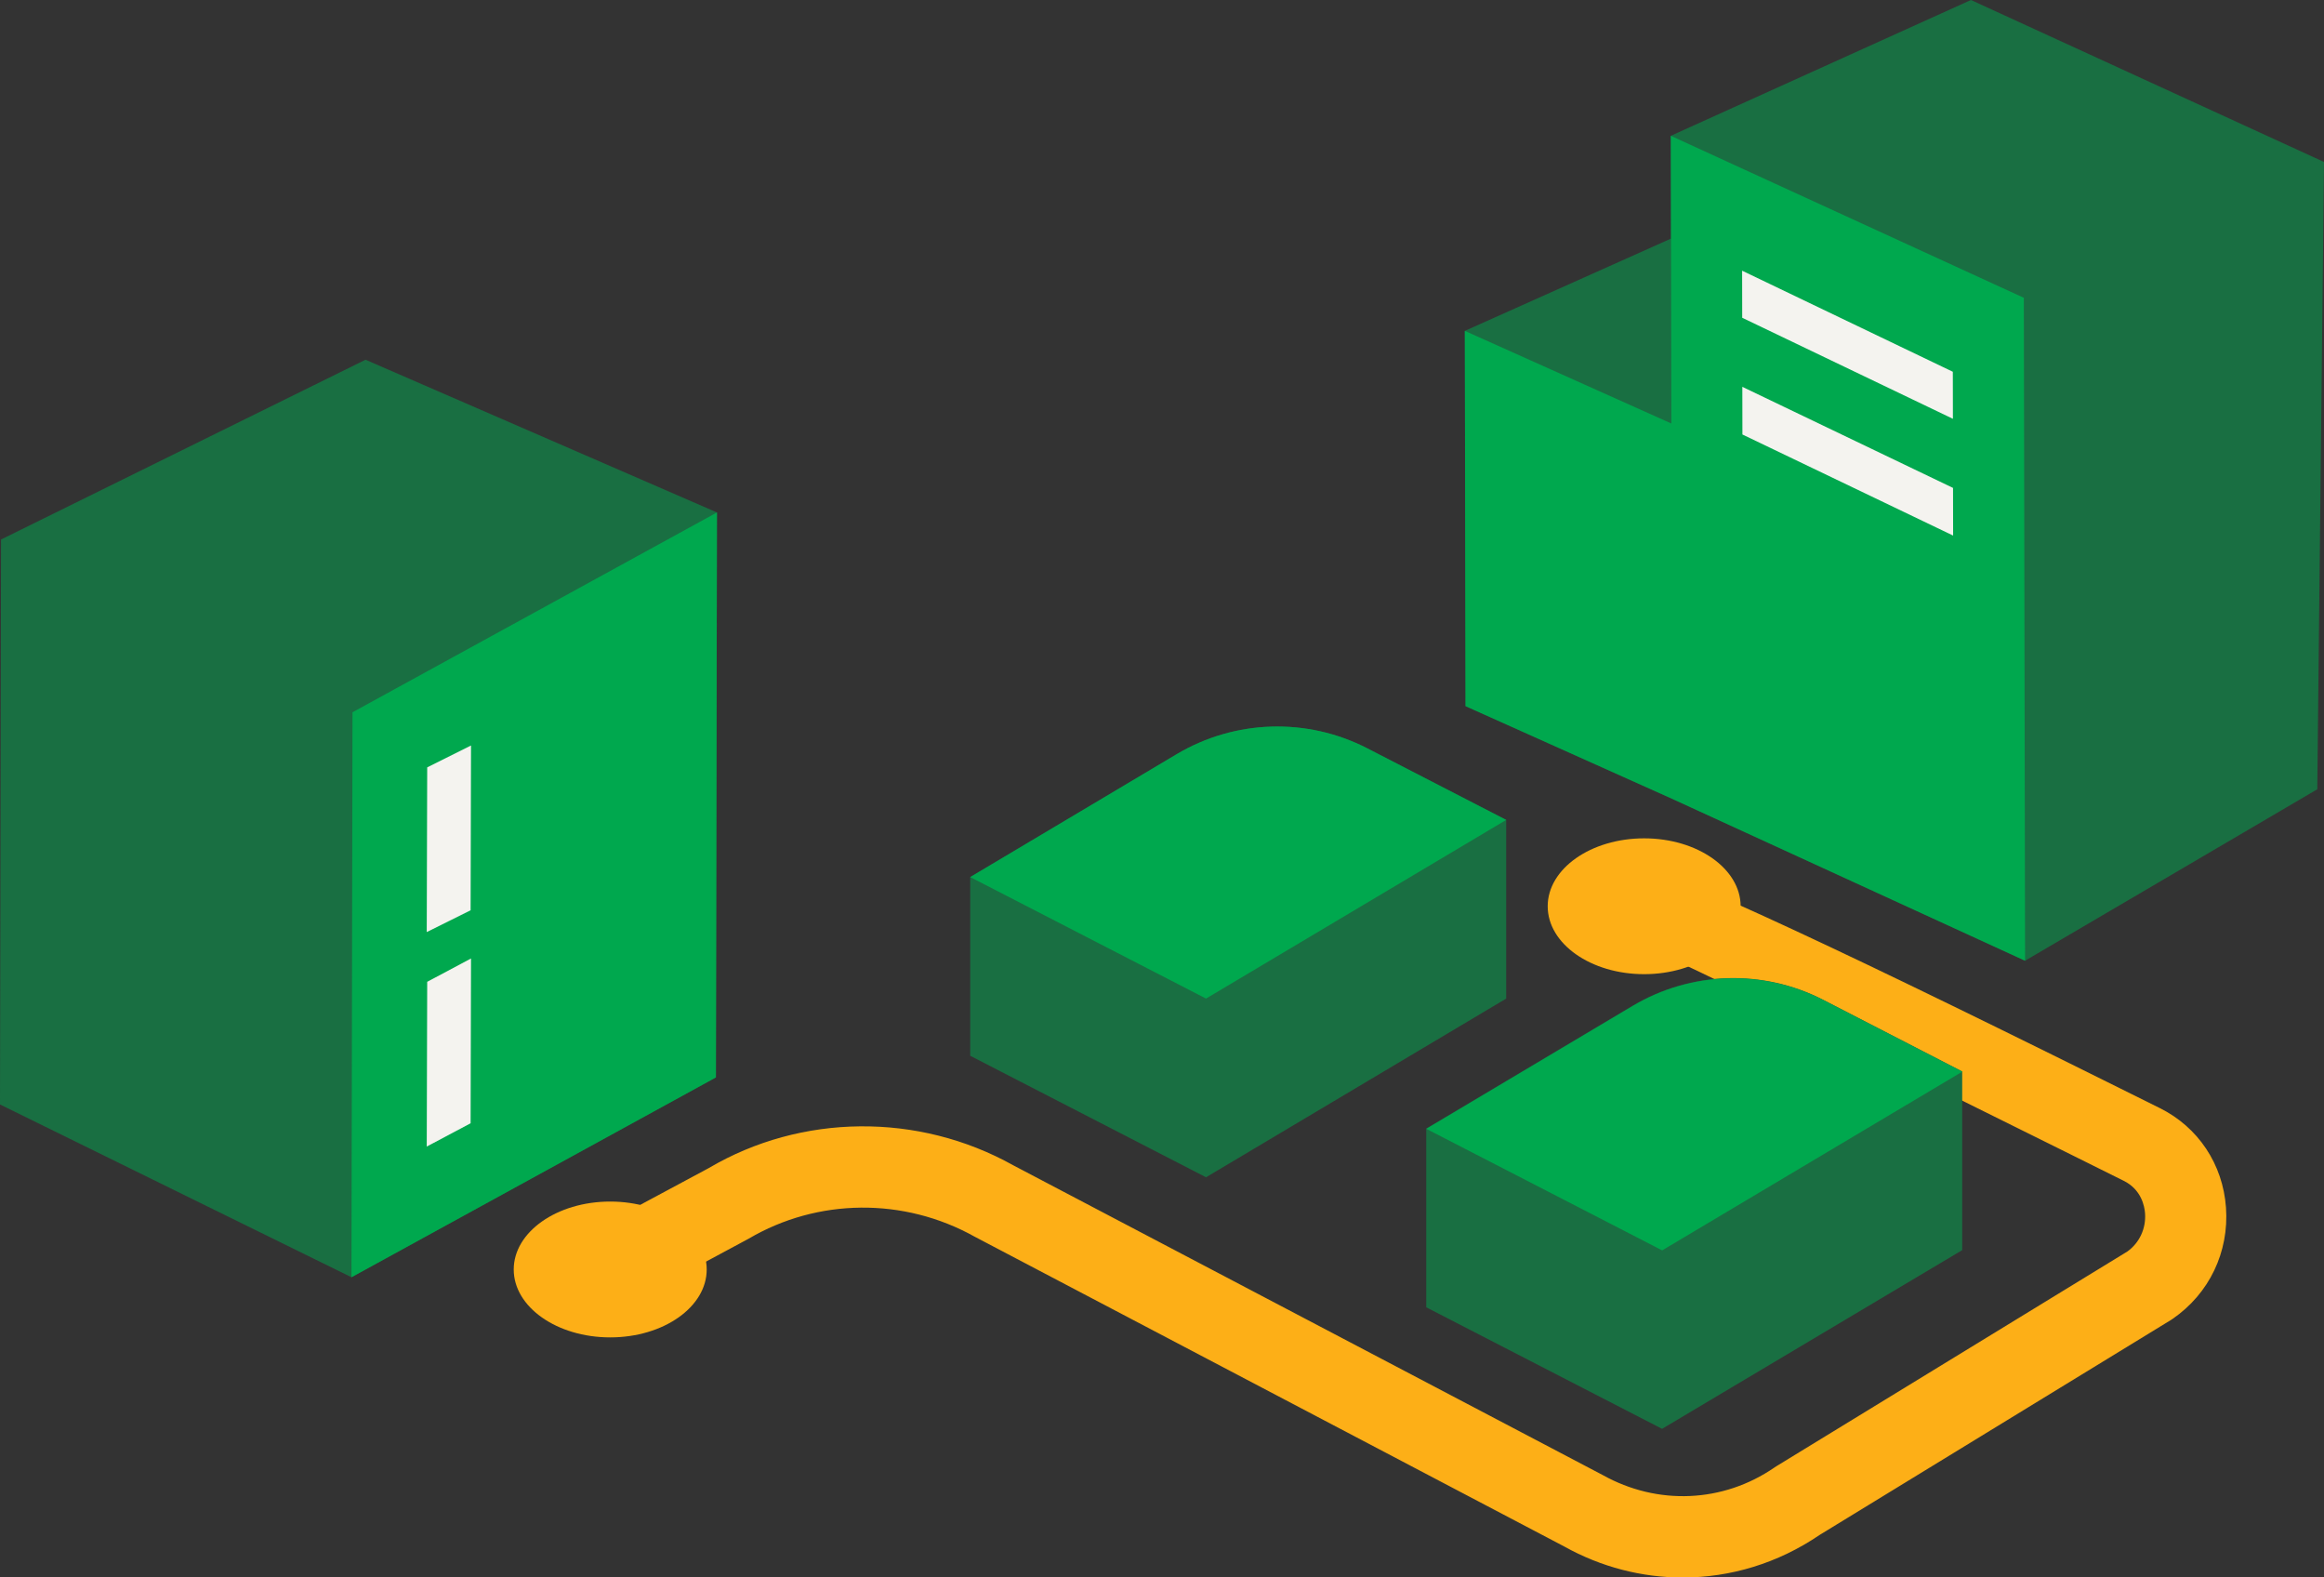
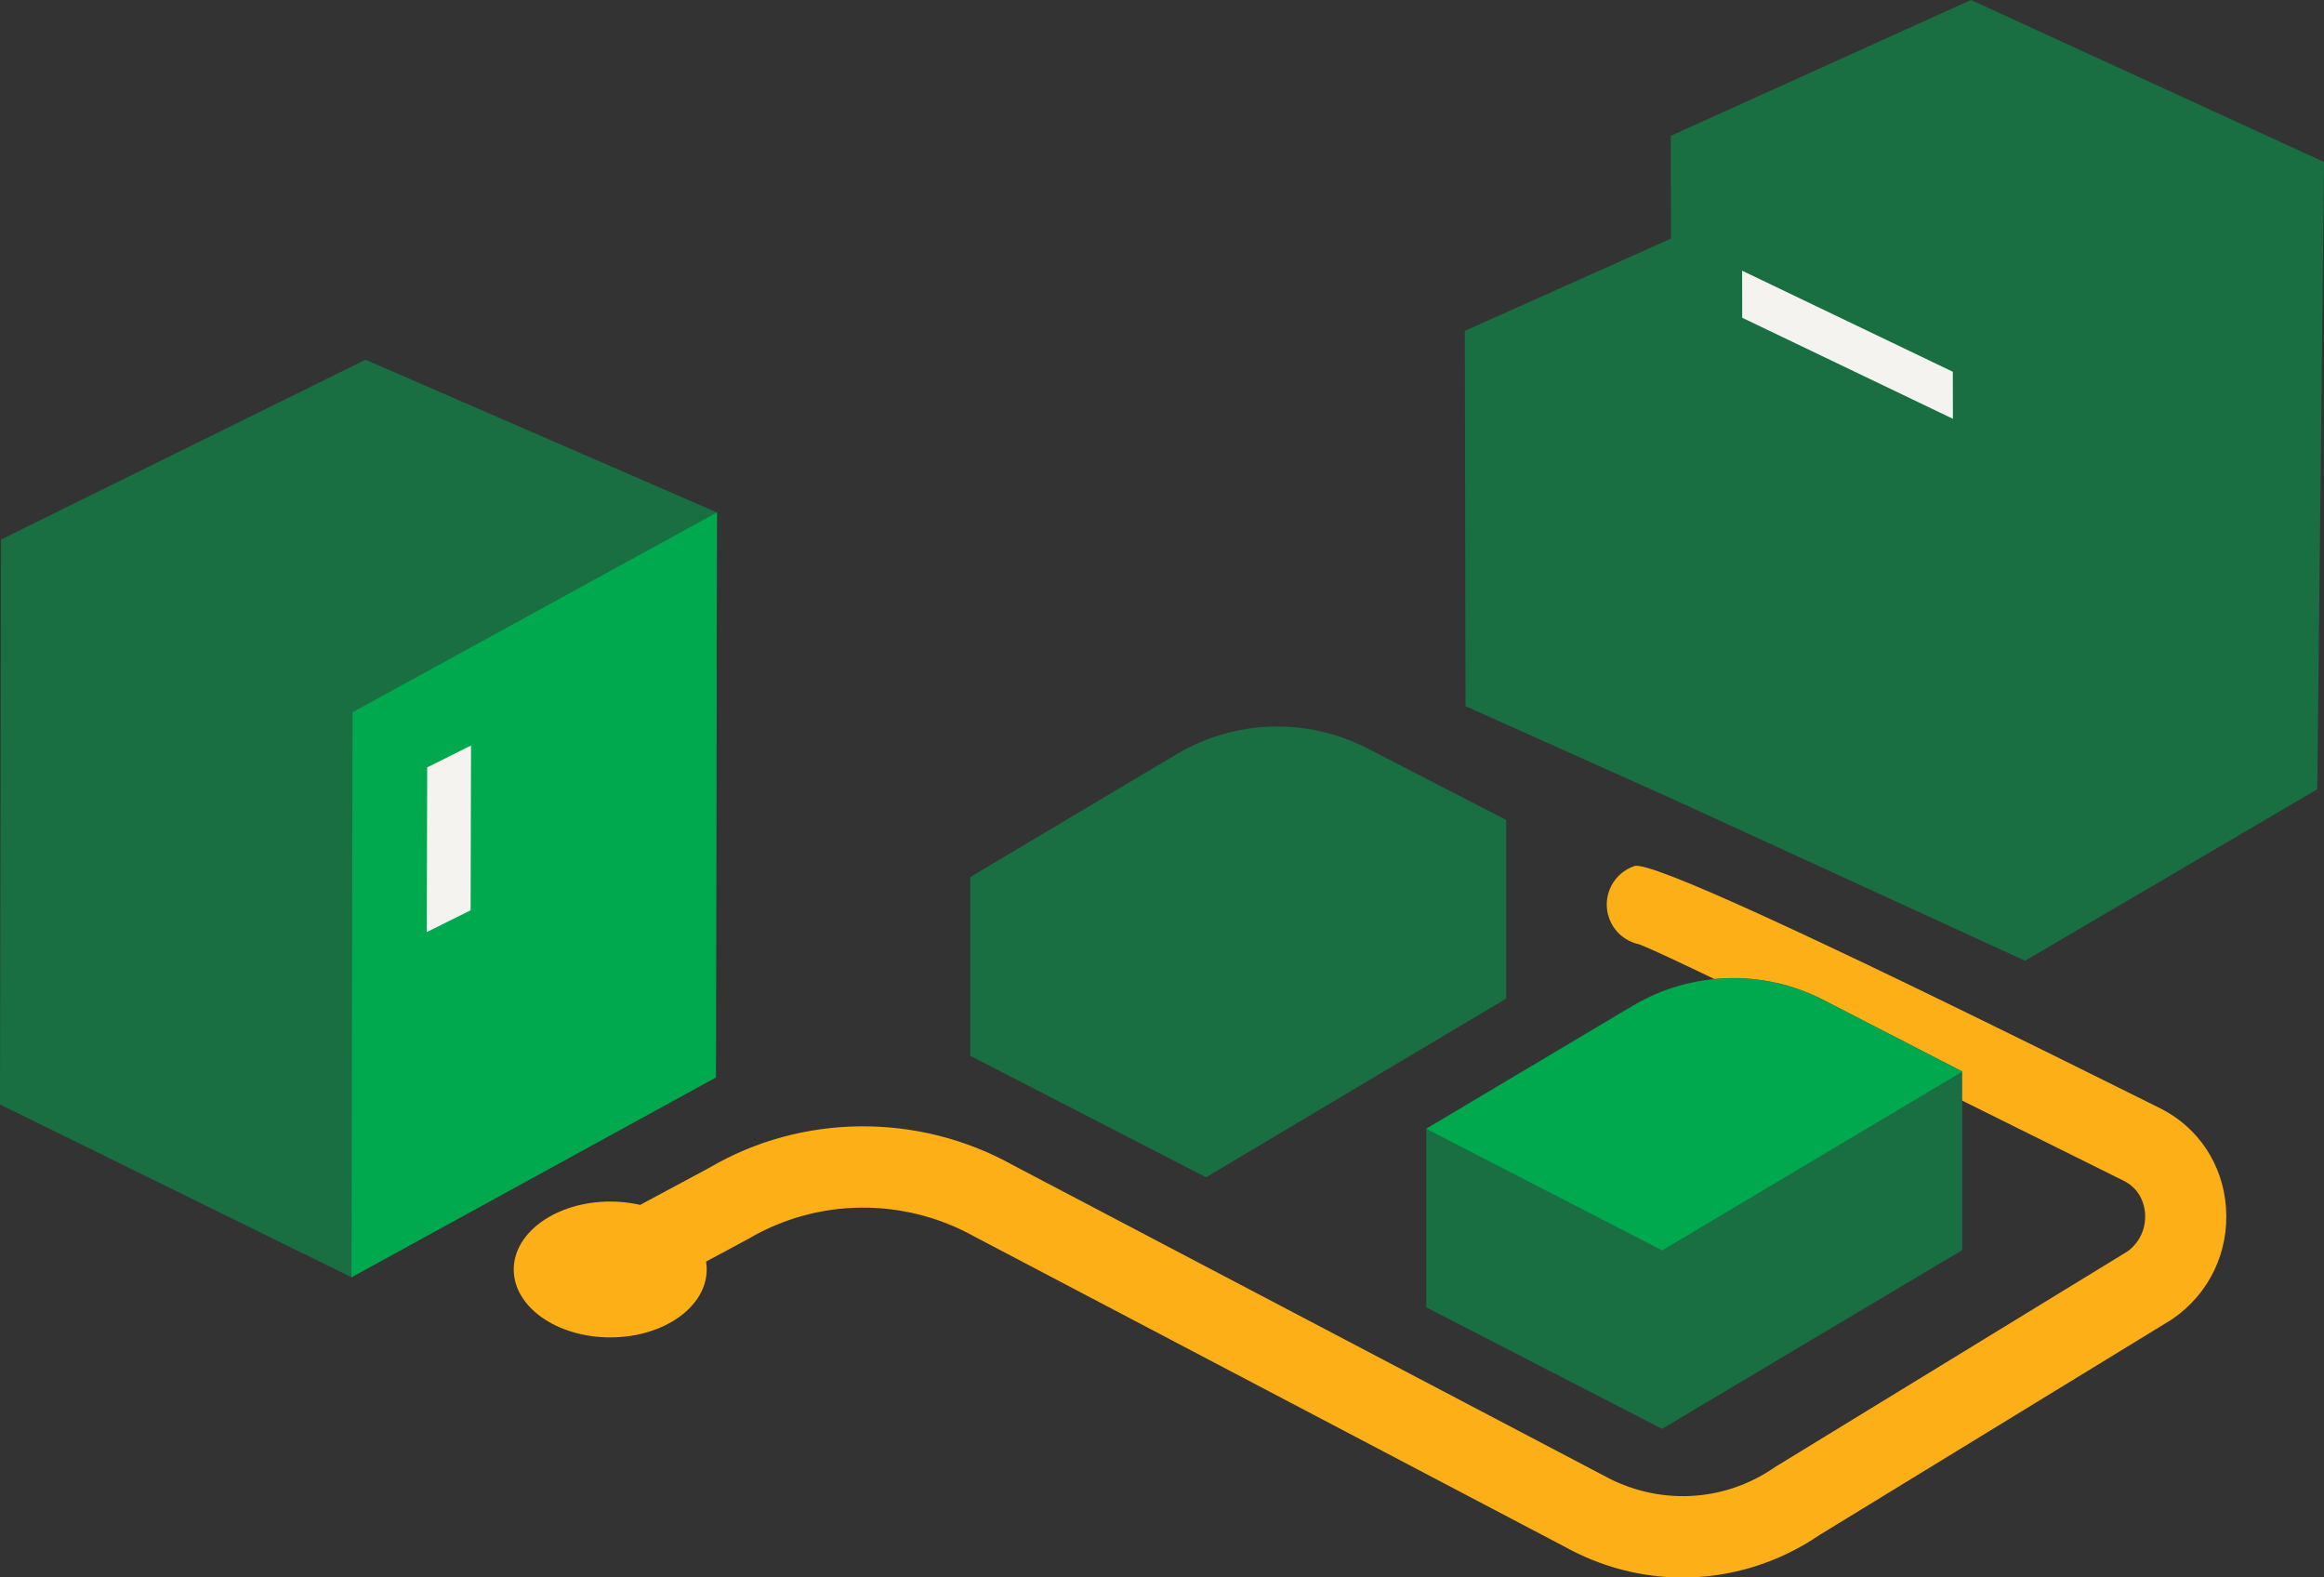
<svg xmlns="http://www.w3.org/2000/svg" width="56" height="38" viewBox="0 0 56 38" fill="none">
  <rect x="0" y="0" width="56" height="38" fill="#333333" stroke="none" />
  <g clip-path="url(#clip0_4723_442)">
    <path d="M36.294 19.752L32.95 18.029C31.495 17.279 29.757 17.333 28.351 18.17L23.379 21.129V25.434L29.061 28.361L36.294 24.056V19.752Z" fill="#196F42" />
-     <path d="M36.294 19.752L29.061 24.056L23.379 21.129L28.351 18.17C29.757 17.333 31.495 17.279 32.95 18.029L36.294 19.752Z" fill="#00A84E" />
-     <path d="M39.618 23.468C40.902 23.468 41.943 22.736 41.943 21.832C41.943 20.929 40.902 20.196 39.618 20.196C38.334 20.196 37.294 20.929 37.294 21.832C37.294 22.736 38.334 23.468 39.618 23.468Z" fill="#FDAF17" />
    <path d="M14.704 32.218C15.988 32.218 17.029 31.486 17.029 30.582C17.029 29.679 15.988 28.946 14.704 28.946C13.42 28.946 12.379 29.679 12.379 30.582C12.379 31.486 13.42 32.218 14.704 32.218Z" fill="#FDAF17" />
    <path d="M40.547 38.003C39.567 38.003 38.584 37.754 37.686 37.252L23.484 29.791C21.778 28.839 19.7 28.863 18.039 29.841L15.554 31.176C15.079 31.431 14.486 31.252 14.23 30.776C13.975 30.301 14.154 29.708 14.63 29.453L17.081 28.138C19.304 26.827 22.127 26.794 24.415 28.072L38.617 35.533C39.946 36.275 41.523 36.201 42.757 35.353C42.771 35.343 42.786 35.333 42.801 35.324L51.262 30.149C51.555 29.938 51.714 29.595 51.688 29.228C51.676 29.064 51.602 28.658 51.174 28.446L49.887 27.806C46.533 26.142 40.346 23.069 39.497 22.748C39.167 22.679 38.882 22.443 38.768 22.1C38.596 21.588 38.873 21.034 39.385 20.863C39.751 20.742 43.541 22.472 50.756 26.055L52.043 26.694C52.968 27.152 53.564 28.048 53.638 29.089C53.715 30.162 53.234 31.165 52.352 31.772C52.337 31.782 52.323 31.792 52.308 31.801L43.843 36.979C42.845 37.659 41.698 38.003 40.547 38.003Z" fill="#FDAF17" />
    <path d="M35.297 7.971L35.314 17.011L40.29 19.242L48.797 23.144L55.838 19.014L56 3.902L47.493 0L40.26 3.272L40.265 5.748L35.297 7.971Z" fill="#196F42" />
-     <path d="M40.261 3.272L40.273 10.202L35.297 7.971L35.314 17.011L40.29 19.242L48.797 23.144L48.78 14.104L48.767 7.174L40.261 3.272Z" fill="#00A84E" />
    <path d="M41.979 6.521L47.056 8.956L47.058 10.089L41.981 7.655L41.979 6.521Z" fill="#F4F3EF" />
-     <path d="M41.984 9.319L47.061 11.754L47.063 12.902L41.986 10.467L41.984 9.319Z" fill="#F4F3EF" />
    <path d="M8.469 30.769L17.251 25.955L17.276 12.345L8.808 8.666L0.025 12.997L0 26.607L8.469 30.769Z" fill="#196F42" />
    <path d="M17.276 12.345L17.251 25.955L8.469 30.769L8.494 17.159L17.276 12.345Z" fill="#00A84E" />
    <path d="M10.294 18.486L11.35 17.959L11.34 21.929L10.283 22.454L10.294 18.486Z" fill="#F4F3EF" />
-     <path d="M10.294 23.652L11.35 23.09L11.34 27.06L10.283 27.621L10.294 23.652Z" fill="#F4F3EF" />
    <path d="M47.282 25.811L43.938 24.088C42.483 23.339 40.745 23.392 39.339 24.229L34.367 27.188V31.493L40.05 34.421L47.282 30.116V25.811Z" fill="#196F42" />
    <path d="M47.284 25.817L40.052 30.122L34.369 27.194L39.341 24.235C40.747 23.398 42.486 23.345 43.94 24.094L47.284 25.817Z" fill="#00A84E" />
  </g>
  <defs>
    <clipPath id="clip0_4723_442">
      <rect width="56" height="38.003" fill="white" />
    </clipPath>
  </defs>
</svg>